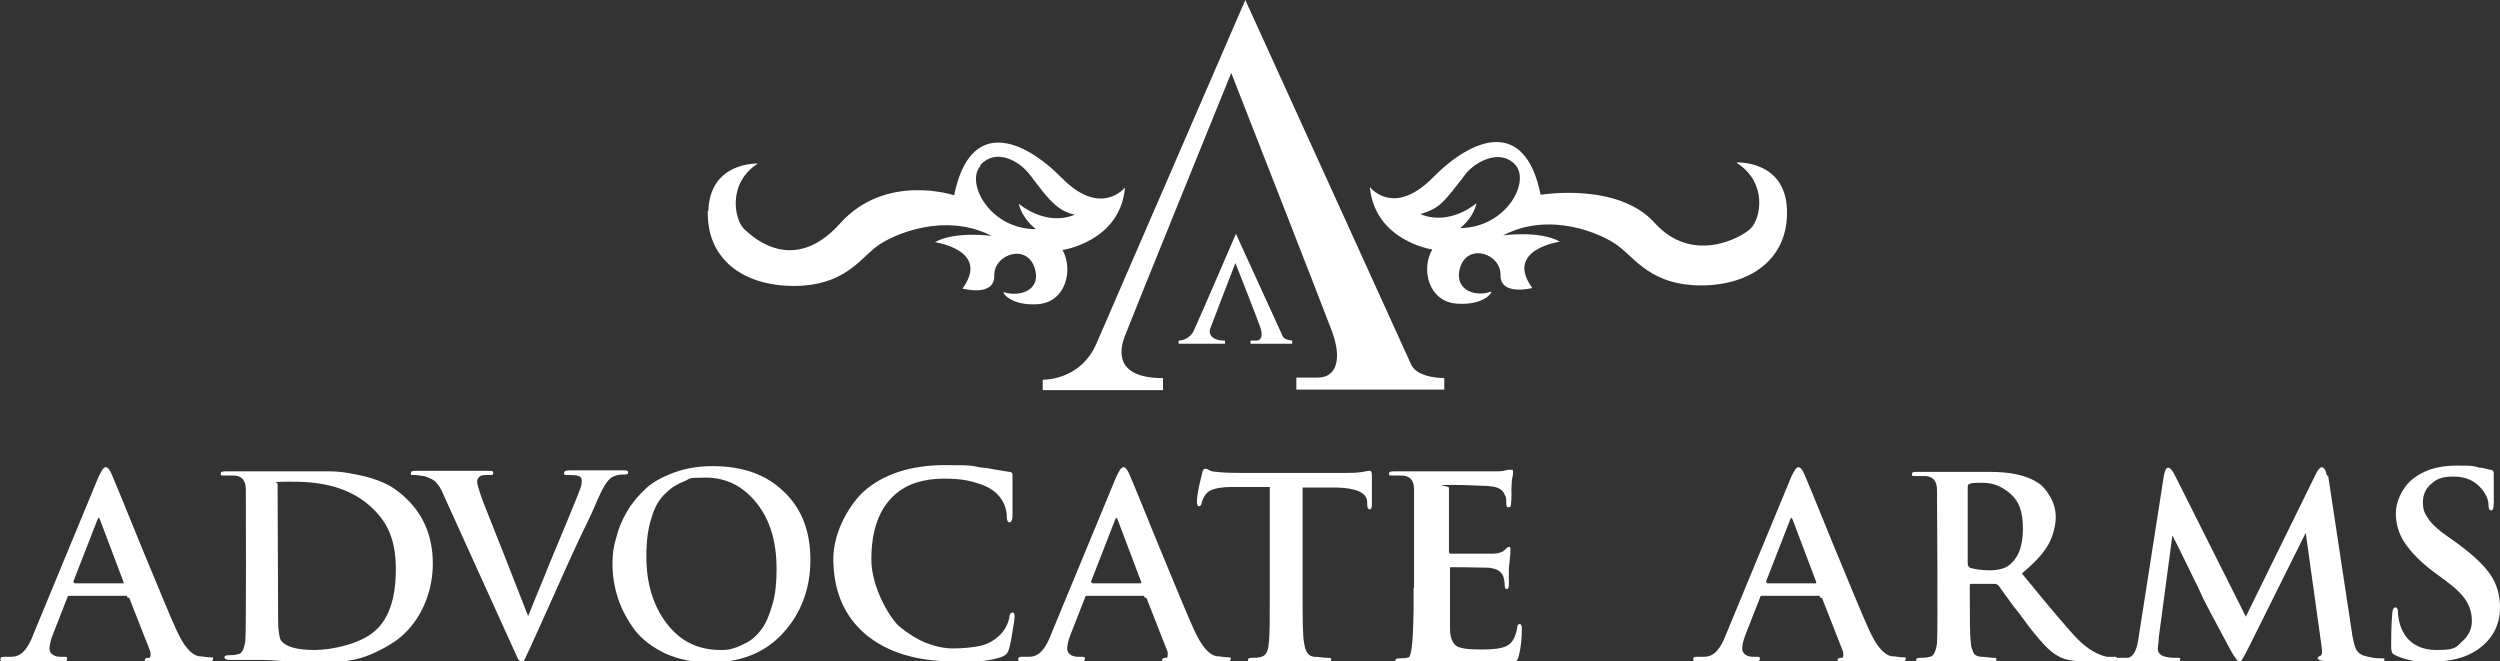
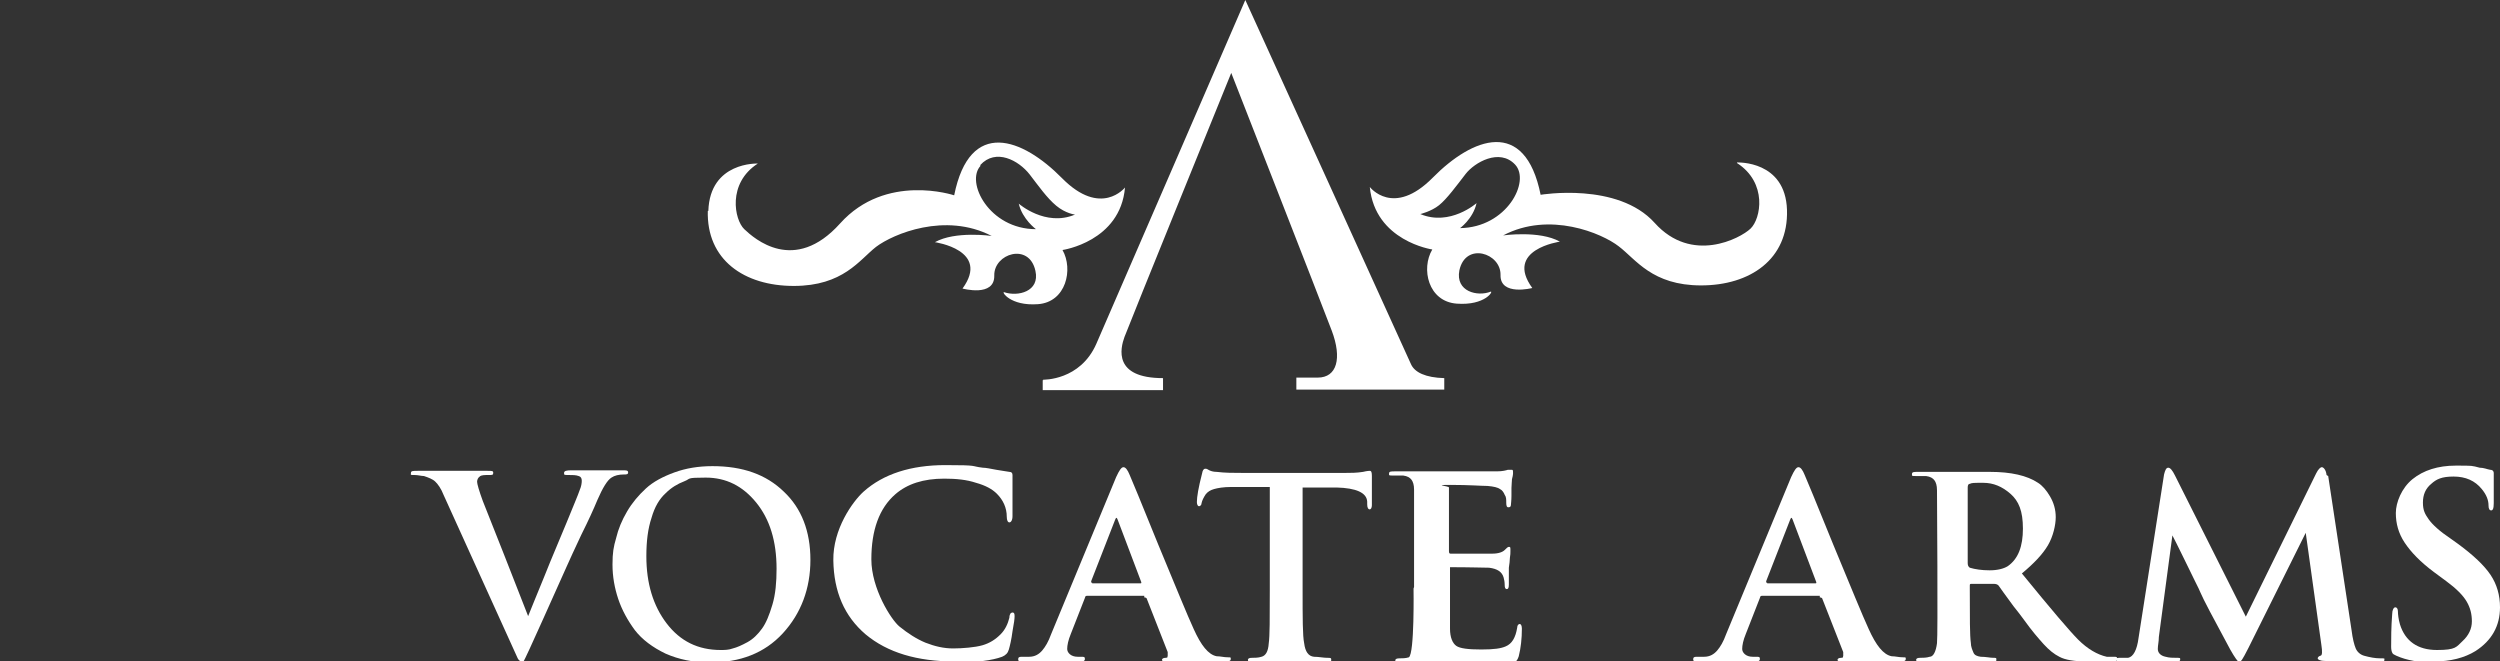
<svg xmlns="http://www.w3.org/2000/svg" id="Layer_1" version="1.1" viewBox="0 0 480 127">
  <rect x="0" y="0" width="480" height="127" fill="#333333" stroke="none" />
  <defs>
    <style>
      .st0 {
        fill: #fff;
      }
    </style>
  </defs>
-   <path class="st0" d="M24.4,114.4h-11.1c-.2,0-.3,0-.4.4l-2.7,6.9c-.5,1.2-.7,2.2-.7,2.9s.7,1.5,2,1.5h.7c.5,0,.7,0,.7.4s-.3.5-.8.5h-7.4c-1.5,0-2.7,0-3.7,0s-.9-.2-.9-.5.2-.4.7-.4h1.4c1.1,0,1.9-.5,2.5-1.2s1.2-1.7,1.7-3.1l12.5-30.2c.6-1.3,1-1.9,1.4-1.9s.8.5,1.2,1.5c.3.7,2.2,5.2,5.5,13.4,3.4,8.2,5.6,13.6,6.8,16.2,1.4,3.1,2.8,4.9,4.4,5.2.7,0,1.4.2,2.1.2s.6,0,.6.4-.8.5-2.3.5h-9.7c-.8,0-1.1-.2-1.1-.4s.2-.4.7-.4.3-.2.4-.4v-.7l-4-10.2c0-.2-.3-.3-.5-.3v-.4ZM14.3,112h9.2c.2,0,.3,0,.2-.3l-4.5-11.9c-.2-.5-.3-.5-.5,0l-4.6,11.8c0,.2,0,.3.2.3h0Z" />
-   <path class="st0" d="M47.2,94c0-.9-.2-1.5-.5-1.9s-.8-.7-1.6-.8c-.4,0-1,0-1.9,0s-.8,0-.8-.4.4-.4,1.1-.4h20c1.3,0,2.9.2,4.9.6s3.8.9,5.5,1.7,3.1,1.9,4.4,3.2c3.2,3.2,4.8,7.3,4.8,12.2s-1.8,9.9-5.4,13.4c-1.5,1.5-3.7,2.8-6.4,4s-6.2,1.7-10.3,1.7-3.2,0-5.7-.3c-2.5-.2-4.1-.3-4.9-.3h-6.3c-.7,0-1-.2-1-.5s.3-.4.8-.4,1.2,0,1.8-.2c.7,0,1.2-1,1.4-2.6.2-1.3.1-27.9.1-28.9ZM53.4,119.2c0,2.1.3,3.3.5,3.7.9,1.3,3.1,1.9,6.5,1.9s8.7-1.2,11.4-3.5c2.8-2.3,4.2-6.3,4.2-12s-1.6-9.1-4.8-12c-3.5-3.2-8.2-4.7-14.1-4.8s-3.8.3-3.8.3c0,0,0,.5,0,1,0,1.1.1,24.2.1,25.4Z" />
  <path class="st0" d="M85.2,95.1c-.5-1.3-1.1-2.1-1.6-2.6s-1.3-.8-2.2-1.1c-.5,0-1.1-.2-1.9-.2s-.6,0-.6-.4.4-.4,1.3-.4h13.4c.9,0,1.1,0,1.1.4s-.2.4-.7.4c-1,0-1.6,0-1.9.3-.3.2-.5.6-.5,1s.4,1.8,1.1,3.7c2.6,6.5,5.5,13.9,8.7,22.1.5-1.3,1.6-3.9,3.1-7.6,1.5-3.8,3-7.2,4.3-10.4,1.3-3.2,2.2-5.3,2.5-6.2.3-.7.4-1.3.4-1.8s-.2-.8-.6-.9c-.5-.2-1.2-.2-2-.2s-.8,0-.8-.4.5-.5,1.4-.5h9.9c.6,0,1,0,1,.4s-.3.4-.8.4c-1,0-1.8.2-2.4.6-.8.5-1.7,2-2.7,4.3-.7,1.7-1.7,3.9-3.1,6.7-1.3,2.8-2.3,4.9-2.9,6.3-1.2,2.6-7.9,17.8-8.2,18h-.3c-.3,0-.6-.2-.8-.6s-14.2-31.3-14.2-31.3Z" />
  <path class="st0" d="M136.3,127.2c-3.2,0-6-.6-8.5-1.7-2.5-1.2-4.5-2.7-5.9-4.5-1.4-1.9-2.5-3.9-3.2-6s-1.1-4.3-1.1-6.6.2-3.4.7-5.1c.4-1.7,1.1-3.4,2.1-5.1s2.2-3.1,3.6-4.4,3.3-2.3,5.5-3.1,4.6-1.2,7.3-1.2c5.8,0,10.3,1.6,13.7,4.9,3.4,3.2,5.1,7.6,5.1,13.1s-1.8,10.3-5.3,14.1c-3.5,3.8-8.2,5.6-14,5.6ZM138.3,124.8c.8,0,1.6,0,2.4-.3.8-.2,1.7-.6,2.8-1.2s2-1.5,2.8-2.6,1.4-2.6,2-4.6.8-4.3.8-6.9c0-5.3-1.3-9.5-3.9-12.7s-5.8-4.8-9.7-4.8-2.8.2-4.1.7-2.5,1.2-3.6,2.3c-1.2,1.1-2.1,2.6-2.7,4.7-.7,2.1-1,4.5-1,7.4,0,5.2,1.3,9.5,3.9,12.9,2.6,3.4,6,5.1,10.4,5.1h-.1Z" />
  <path class="st0" d="M183.3,127c-7.2,0-12.9-1.7-17.1-5.2-4.1-3.5-6.1-8.2-6.2-14.2s3.7-11.3,5.8-13.2c3.8-3.4,9.1-5.1,15.7-5.1s4.7.2,7.2.5c.6,0,1.5.2,2.6.4s2,.3,2.5.4c.4,0,.6.2.6.6v7.9c0,.8-.3,1.2-.6,1.2s-.5-.4-.5-1.1c0-1.7-.7-3.2-1.9-4.4-.9-.9-2.2-1.6-4-2.1-1.8-.6-3.8-.8-6.1-.8-4,0-7.1,1-9.4,3-3.1,2.7-4.6,6.9-4.6,12.5s3.8,11.6,5.4,12.9c1.6,1.3,3.3,2.4,5,3.1,1.8.7,3.5,1.1,5.3,1.1s4.2-.2,5.6-.6c1.4-.4,2.5-1.1,3.5-2.1.9-.9,1.4-2,1.7-3.2,0-.4.1-.6.2-.8,0,0,.2-.2.4-.2.3,0,.4.2.4.7s-.1,1.3-.4,2.9c-.2,1.6-.5,2.8-.7,3.5s-.6,1.1-1.3,1.4c-1.9.7-4.9,1.1-9,1.1v-.2Z" />
  <path class="st0" d="M219.8,114.4h-11.1c-.2,0-.3,0-.4.4l-2.7,6.9c-.5,1.2-.7,2.2-.7,2.9s.7,1.5,2,1.5h.7c.5,0,.7,0,.7.4s-.3.5-.8.5h-7.4c-1.5,0-2.7,0-3.7,0s-.9-.2-.9-.5.2-.4.7-.4h1.4c1.1,0,1.9-.5,2.5-1.2s1.2-1.7,1.7-3.1l12.5-30.2c.6-1.3,1-1.9,1.4-1.9s.8.5,1.2,1.5c.3.7,2.2,5.2,5.5,13.4,3.4,8.2,5.6,13.6,6.8,16.2,1.4,3.1,2.8,4.9,4.4,5.2.7,0,1.4.2,2.1.2s.6,0,.6.4-.8.5-2.3.5h-9.8c-.8,0-1.1-.2-1.1-.4s.2-.4.7-.4.3-.2.4-.4v-.7l-4-10.2c0-.2-.3-.3-.5-.3v-.4ZM209.7,112h9.2c.2,0,.3,0,.2-.3l-4.5-11.9c-.2-.5-.3-.5-.5,0l-4.6,11.8c0,.2,0,.3.2.3h0Z" />
  <path class="st0" d="M250.1,93.5v19.7c0,5.5,0,8.9.3,10.3.2,1.6.8,2.5,1.9,2.6.9,0,1.8.2,2.5.2s.8,0,.8.4-.3.5-.9.5h-14.1c-.8,0-1-.2-1-.5s.3-.4.8-.4,1.2,0,1.8-.2c.8-.2,1.3-1,1.4-2.6.2-1.3.2-4.8.2-10.3v-19.7h-3c-2,0-3.4,0-4.4,0-1.5,0-2.6.2-3.3.4-.7.2-1.2.5-1.6,1-.4.6-.7,1.2-.8,1.7,0,.4-.3.6-.5.6s-.4-.3-.4-.8c0-1,.3-2.8,1-5.5.1-.6.3-.9.6-.9s.3,0,.8.3c.4.2.9.3,1.4.3,1.6.2,3.2.2,5,.2h19.7c1,0,2.2,0,3.4-.2.8-.2,1.3-.2,1.3-.2.3,0,.4.3.4,1v5.6c0,.5-.2.8-.4.8-.3,0-.5-.3-.5-1v-.5c-.1-1.7-2.1-2.6-5.9-2.7-1.3,0-3.4,0-6.3,0h-.2Z" />
  <path class="st0" d="M271.5,112.7v-18.7c0-.9-.2-1.5-.5-1.9s-.8-.7-1.6-.8c-.4,0-1,0-1.9,0s-.8,0-.8-.4.4-.4,1.1-.4h19.6c1.1,0,1.8-.2,2.1-.3h.7c.2,0,.3,0,.3.4v.4c0,.2-.1.6-.2,1,0,.5-.1,1-.1,1.7v1.5c0,.9-.1,1.5-.1,1.7,0,.4-.2.5-.5.5s-.4-.3-.4-.9,0-1.1-.3-1.5c-.2-.5-.5-.9-.9-1.1-.4-.3-1.2-.5-2.4-.6-1.1,0-3.5-.2-7.1-.2s-.3.2-.3.5v12.2c0,.4.1.5.3.5h8c1.2,0,2-.3,2.4-.7.4-.4.6-.6.8-.6s.3,0,.3.4v.5c0,.3,0,.6-.1,1.2,0,.5-.1,1.2-.2,1.9v3.2c0,.6-.1.9-.4.9s-.4-.3-.4-.8-.1-1.1-.2-1.4c-.3-1.1-1.2-1.7-2.8-1.9-.9,0-3.7-.1-7.5-.1,0,0,0,.2,0,.5v11.3c0,1.7.5,2.8,1.2,3.3s2.3.7,4.8.7,3.8-.2,4.7-.6c1.2-.5,1.9-1.7,2.2-3.6,0-.5.3-.7.5-.7s.4.3.4.9c0,1.9-.2,3.7-.6,5.3-.2.6-.4.9-.7,1.1-.3,0-1,.2-2,.2s-3.7,0-6.7,0c-3,0-5.4,0-7.1,0h-6.2c-.7,0-1-.2-1-.5s.3-.4.8-.4,1.2,0,1.8-.2c1.1-.7.9-13.2.9-13.2Z" />
  <path class="st0" d="M349.4,114.4h-11.1c-.2,0-.3,0-.4.4l-2.7,6.9c-.5,1.2-.7,2.2-.7,2.9s.7,1.5,2,1.5h.7c.5,0,.7,0,.7.4s-.3.5-.8.5h-7.4c-1.5,0-2.7,0-3.7,0s-.9-.2-.9-.5.2-.4.7-.4h1.4c1.1,0,1.9-.5,2.5-1.2s1.2-1.7,1.7-3.1l12.5-30.2c.6-1.3,1-1.9,1.4-1.9s.8.5,1.2,1.5c.3.7,2.2,5.2,5.5,13.4,3.4,8.2,5.6,13.6,6.8,16.2,1.4,3.1,2.8,4.9,4.4,5.2.7,0,1.4.2,2.1.2s.6,0,.6.4-.8.5-2.3.5h-9.7c-.8,0-1.1-.2-1.1-.4s.2-.4.7-.4.3-.2.4-.4v-.7l-4-10.2c0-.2-.3-.3-.5-.3v-.4ZM339.3,112h9.2c.2,0,.3,0,.2-.3l-4.5-11.9c-.2-.5-.3-.5-.5,0l-4.6,11.8c0,.2,0,.3.2.3h0Z" />
  <path class="st0" d="M371.9,94.1c0-.9-.2-1.5-.5-1.9s-.8-.7-1.6-.8c-.4,0-1,0-1.9,0s-.8,0-.8-.4.4-.4,1.1-.4h13.9c4,0,7.1.7,9.2,2.1.8.5,1.6,1.4,2.3,2.6.7,1.2,1.1,2.5,1.1,4s-.5,3.7-1.5,5.4c-1,1.7-2.7,3.5-5,5.4,5.7,7,9.3,11.2,10.8,12.7,1.8,1.8,3.7,2.9,5.5,3.3.6,0,1,0,1.4,0s.6,0,.6.4-.3.5-.9.5h-4.9c-2.4,0-4.2-.3-5.3-.9-1-.5-2-1.3-3-2.4s-2.3-2.6-3.8-4.7c-.5-.7-1.2-1.6-2-2.6-.8-1.1-1.4-1.9-1.9-2.6s-.8-1.1-1-1.4c-.2-.2-.5-.3-.9-.3h-4.2c-.3,0-.4,0-.4.3v.7c0,5.5,0,9,.2,10.3,0,.8.3,1.4.5,1.9s.7.7,1.4.8c1,0,1.8.2,2.4.2s.6,0,.6.4-.3.5-1,.5h-13.4c-.7,0-1-.2-1-.5s.3-.4.8-.4,1.2,0,1.8-.2c.7,0,1.2-1,1.4-2.6.2-1.3,0-28.4,0-29.4ZM377.8,93.5v14.6c0,.4.1.7.4.9,1,.3,2.3.5,3.8.5s2.7-.3,3.5-.8c2-1.4,2.9-3.8,2.9-7.2s-.8-5.3-2.4-6.7-3.3-2.1-5.2-2.1-2.2,0-2.6.2c-.3,0-.4.3-.4.7h0Z" />
  <path class="st0" d="M447,91.3l4.5,29.7c.2,1.6.5,2.8.8,3.5s.9,1.2,1.6,1.4c1.1.3,2.1.5,3.1.5s.8,0,.8.3c0,.4-.4.5-1.3.5-4.1,0-7.4,0-10.1-.3-1,0-1.4-.3-1.4-.5s.2-.4.5-.5c.4,0,.4-.8.2-2.1l-3-21.5-11,22.1c-.6,1.2-1,1.9-1.2,2.2-.2.3-.4.5-.6.5s-.8-.8-1.7-2.4c-3.3-6.1-5.2-9.7-5.7-10.9-.1-.3-.5-1.1-1.1-2.3-.6-1.3-1.4-2.8-2.3-4.7-.9-1.9-1.6-3.2-2-4l-2.6,19.5c0,.9-.2,1.6-.2,2.3s.5,1.3,1.5,1.5c.7.2,1.4.2,2.1.2s.7,0,.7.3c0,.4-.4.5-1.2.5h-10.2c-.6,0-.9-.2-.9-.5s.3-.3.8-.3,1,0,1.5,0c1-.2,1.7-1.5,2-3.8l4.9-31.4c.2-.8.4-1.3.8-1.3s.8.5,1.3,1.5l13.6,27.1,13.5-27.5c.4-.8.8-1.2,1.1-1.2s.8.5.9,1.5l.3.2Z" />
  <path class="st0" d="M467.4,127.2c-2.9,0-5.3-.4-7.3-1.3-.4-.2-.7-.3-.8-.6-.1-.2-.2-.6-.2-1.1,0-1.6,0-3.7.2-6.3,0-.8.3-1.3.6-1.3s.5.3.5.8.1,1.5.4,2.5c1,3.2,3.4,4.9,7.1,4.9s3.7-.6,4.9-1.7c1.2-1.1,1.8-2.4,1.8-3.8s-.3-2.6-1-3.8c-.7-1.2-2-2.5-3.9-3.9l-2.3-1.7c-2.7-2-4.5-3.9-5.7-5.7s-1.7-3.7-1.7-5.7,1.1-4.8,3.2-6.5,4.9-2.6,8.3-2.6,3,0,4.6.4c.8,0,1.4.3,2,.4.5,0,.7.3.7.6v5.8c0,1.1-.2,1.4-.5,1.4s-.5-.3-.5-.9c0-1.1-.4-2.1-1.3-3.2-1.3-1.6-3.1-2.4-5.4-2.4s-3.3.5-4.3,1.4c-1.1.9-1.6,2.1-1.6,3.6s.4,2.2,1.1,3.2,2.1,2.3,4.2,3.7l1.4,1c3,2.2,5.1,4.2,6.3,6,1.2,1.8,1.8,3.9,1.8,6.2,0,3.6-1.6,6.4-4.7,8.4-2.1,1.3-4.8,2-7.9,2v.2Z" />
  <path class="st0" d="M200.3,72.9s7.1.2,10.2-6.9S239.1,0,239.1,0c0,0,31.1,68.3,31.8,69.9s2.8,2.6,6.4,2.7v2.2h-28.4v-2.3h4.1c3.7,0,4.7-3.7,2.7-9s-19.3-49.5-19.3-49.5c0,0-19.7,48.5-20.5,50.7s-2.2,7.9,7.4,7.9v2.3h-23.1v-1.9h.1Z" />
-   <path class="st0" d="M226.3,65.4s2,0,2.9-1.9,8.1-18.6,8.1-18.6c0,0,8.8,19.3,9,19.7s.8.7,1.8.8v.6h-8v-.6h1.1c1,0,1.3-1,.8-2.5s-4.8-12.4-4.8-12.4c0,0-4.6,11.9-4.8,12.5-.4.9,0,2.4,2.8,2.4v.6h-8.9v-.5h0Z" />
  <path class="st0" d="M333.5,31.3c5.9,3.8,4.6,10.7,2.6,12.6s-11.3,6.8-18.4-1.1-21.9-5.4-21.9-5.4c-3-14.9-13.1-11-20.7-3.3s-12.1,1.8-12.1,1.8c1,10.4,12,12,12,12-2.2,3.7-.8,10,4.7,10.4s7.1-2.5,6.5-2.3c-2.5,1-6.8,0-6-4.1,1.2-5.5,8-3.3,7.9.9-.1,4.1,6.1,2.5,6.1,2.5-5.4-7.4,5.3-8.9,5.3-8.9-3.9-2.2-10.9-1.2-10.9-1.2,8.9-4.7,19-.4,22.2,2.1,3.3,2.5,6.4,7.5,15.8,7.5s16.8-5,16.5-14.5-9.5-9.1-9.5-9.1h-.1ZM280.2,43.9s2.6-1.8,3.3-4.9c0,0-5.1,4.5-10.8,2.1,0,0,2.1-.5,3.6-1.7s3.4-3.8,5.1-6,6.5-5,9.5-1.8-1.6,12.1-10.6,12.2h-.1Z" />
  <path class="st0" d="M135.9,40.4c-.3,9.5,7,14.5,16.5,14.5s12.6-5,15.8-7.5c3.3-2.5,13.3-6.7,22.2-2.1,0,0-7-1-10.9,1.2,0,0,10.7,1.5,5.3,8.9,0,0,6.2,1.7,6.1-2.5-.1-4.2,6.7-6.4,7.9-.9.9,4-3.4,5-6,4.1-.6-.2,1.1,2.7,6.5,2.3s6.8-6.7,4.7-10.4c0,0,11.1-1.6,12-12,0,0-4.6,5.8-12.1-1.8-7.6-7.7-17.7-11.6-20.7,3.3,0,0-13.1-4.4-21.9,5.4s-16.5,2.9-18.4,1.1-3.3-8.8,2.6-12.6c0,0-9.2-.4-9.5,9.1h-.1ZM188.2,31.7c3-3.3,7.4-.9,9.5,1.8,1.7,2.2,3.3,4.5,5.1,6s3.6,1.7,3.6,1.7c-5.7,2.4-10.8-2.1-10.8-2.1.7,3,3.3,4.9,3.3,4.9-9,0-13.6-9.1-10.6-12.2h-.1Z" />
</svg>